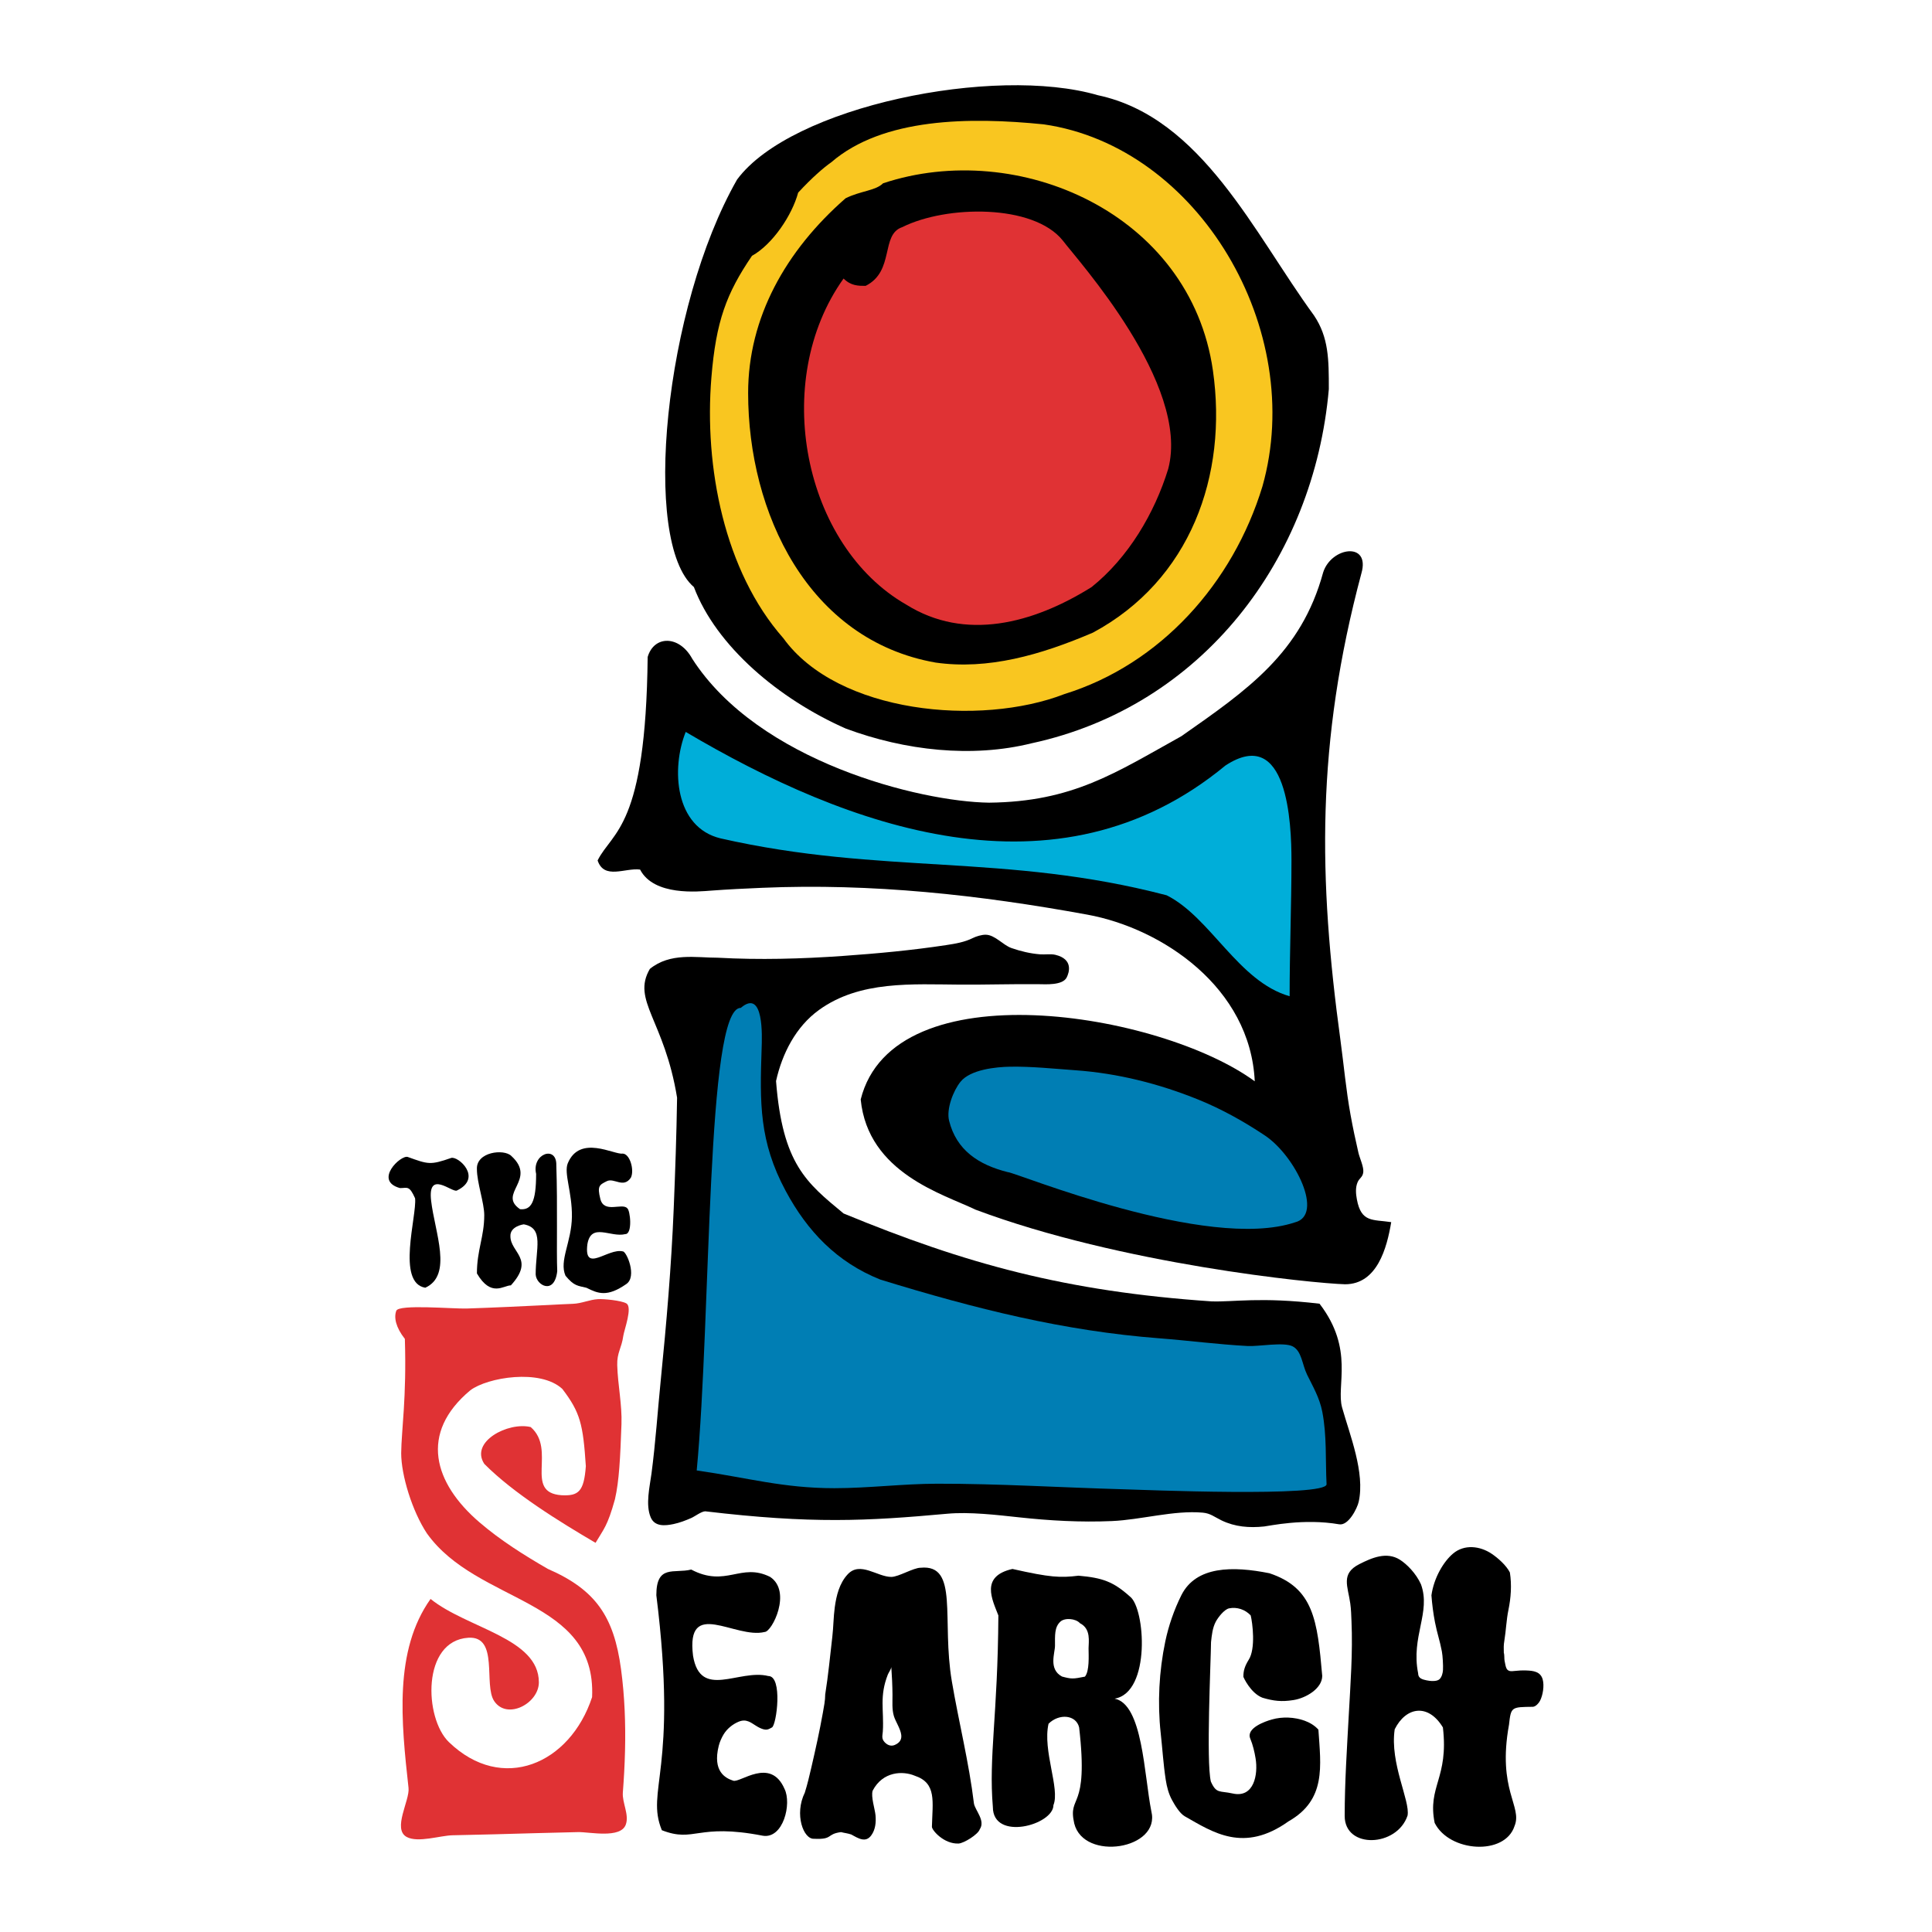
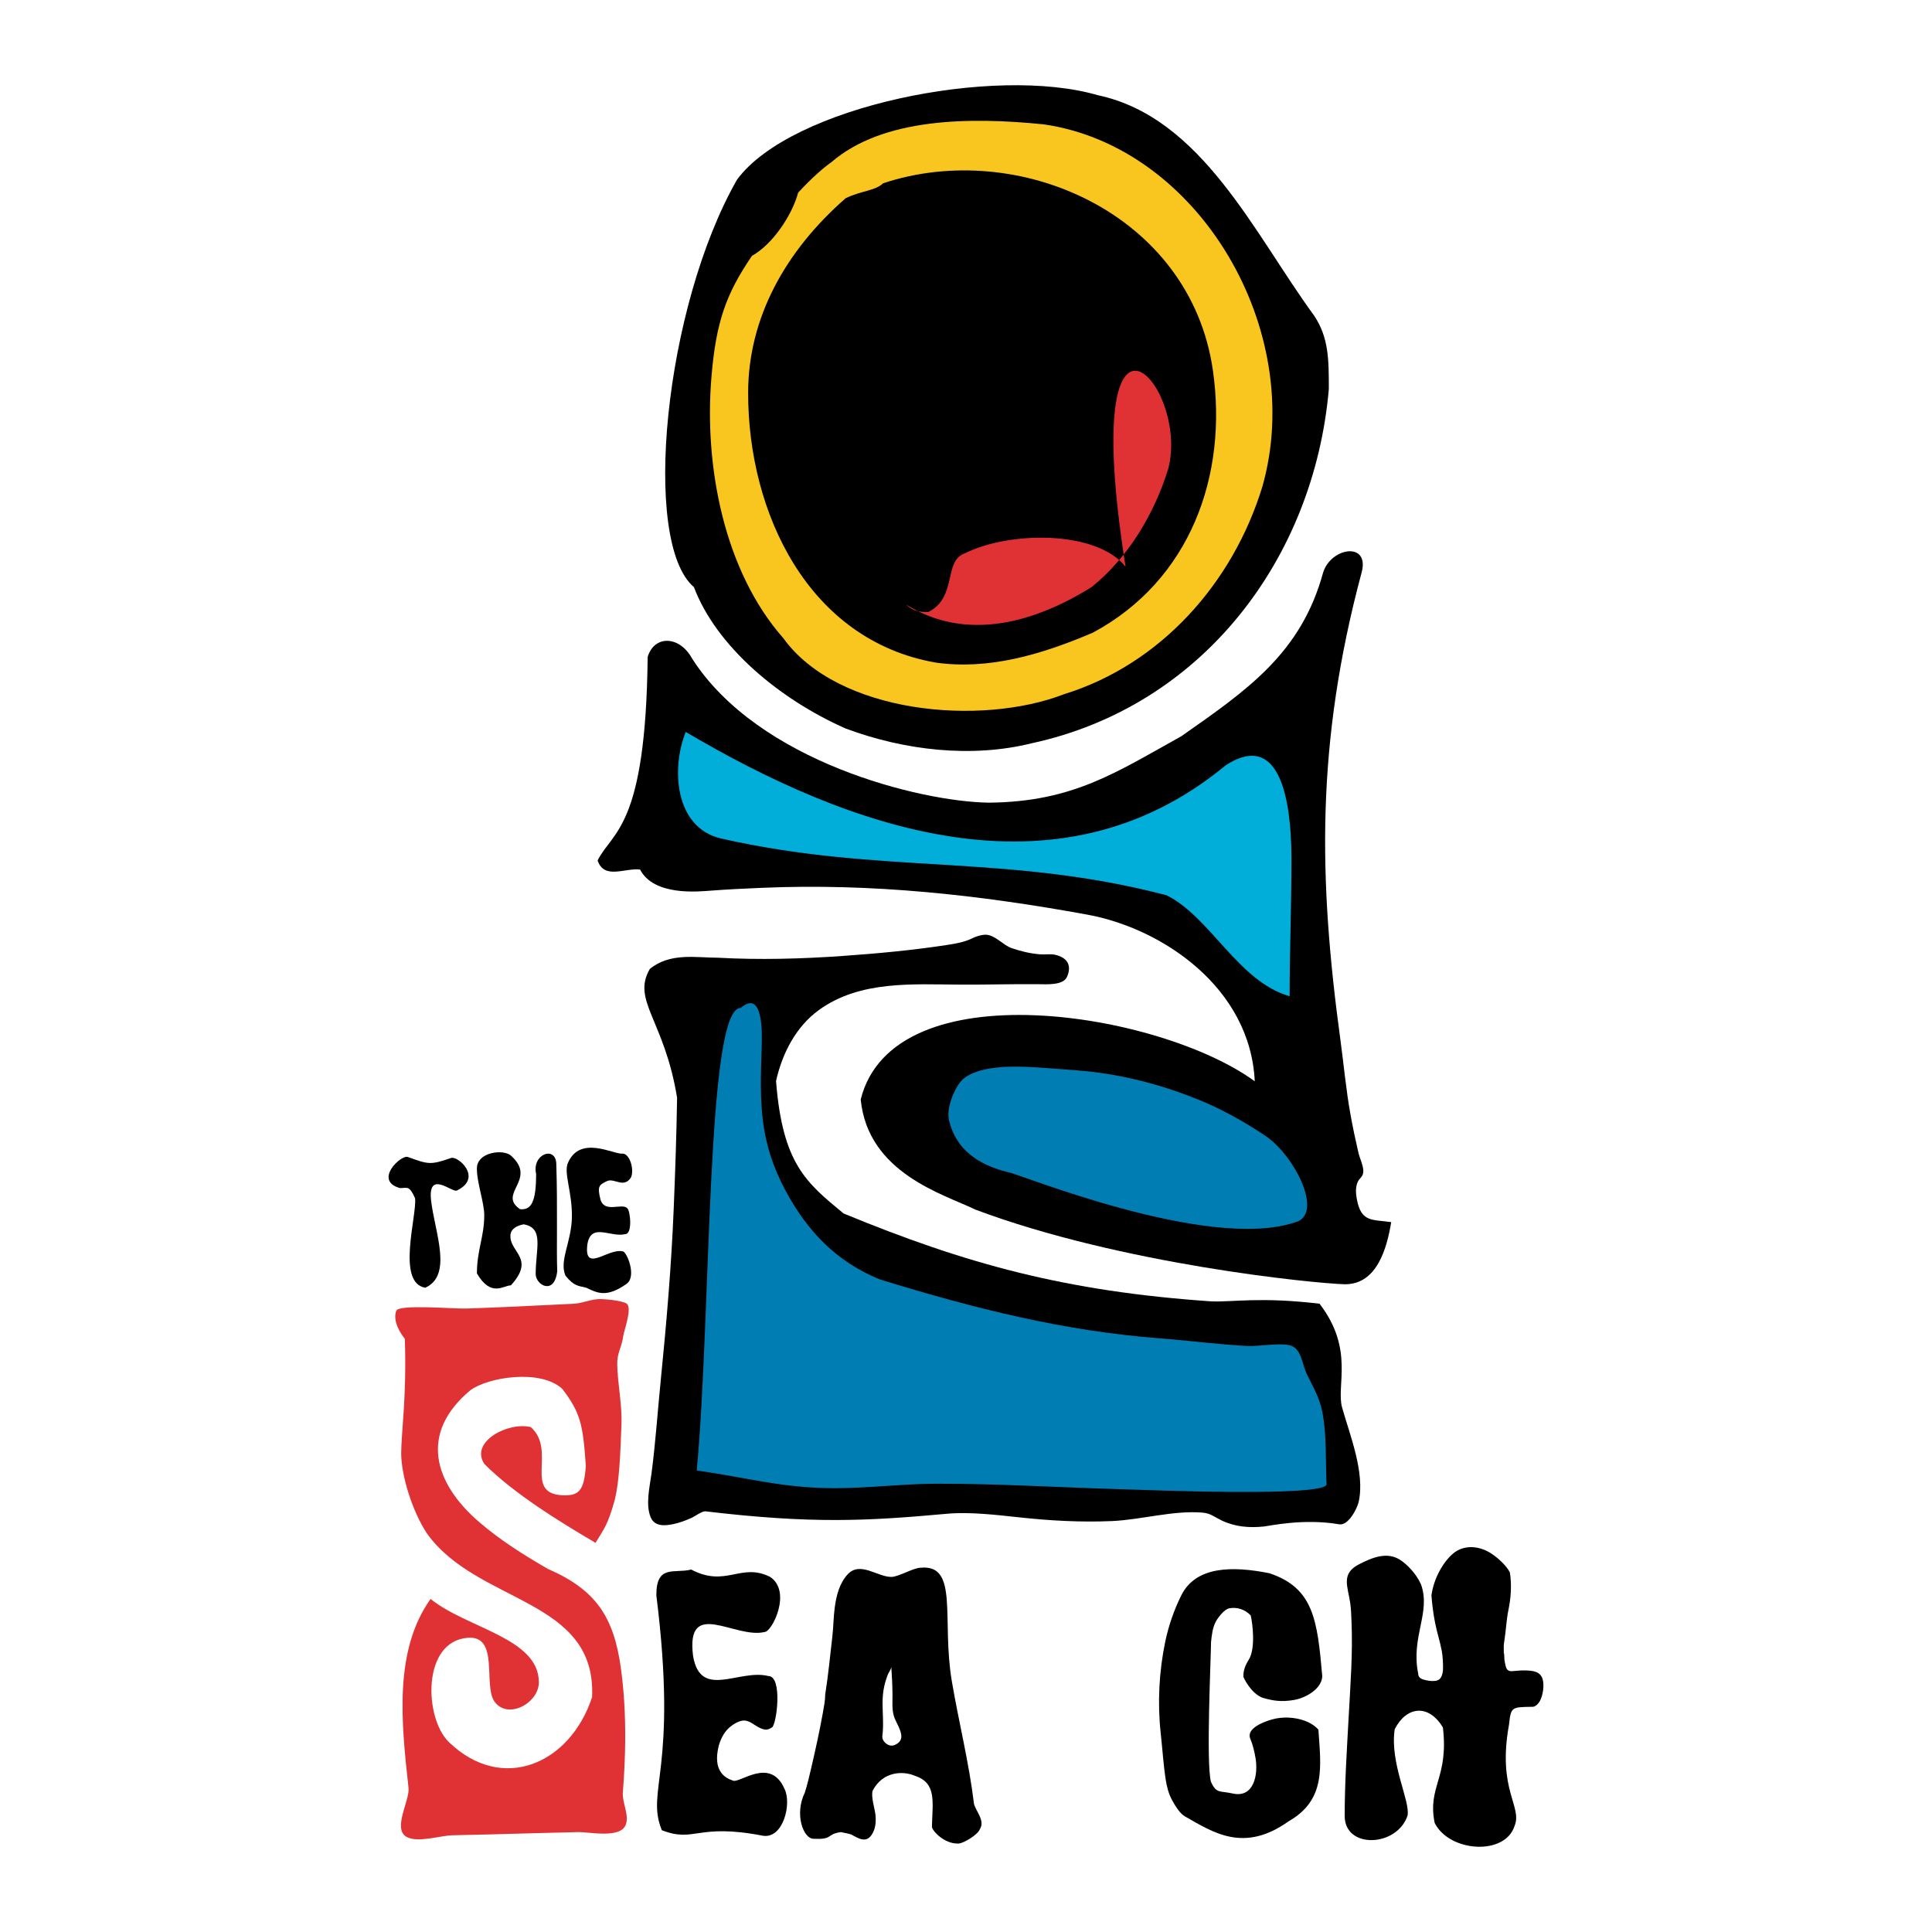
<svg xmlns="http://www.w3.org/2000/svg" version="1.0" id="Layer_1" x="0px" y="0px" width="192.756px" height="192.756px" viewBox="0 0 192.756 192.756" enable-background="new 0 0 192.756 192.756" xml:space="preserve">
  <g>
    <polygon fill-rule="evenodd" clip-rule="evenodd" fill="#FFFFFF" points="0,0 192.756,0 192.756,192.756 0,192.756 0,0  " />
    <path fill-rule="evenodd" clip-rule="evenodd" d="M73.537,17.917c5.402-7.312,25.669-11.434,36.004-8.416   c10.382,2.208,15.621,13.866,21.552,21.963c1.484,2.208,1.484,4.417,1.484,7.362c-1.484,16.931-12.605,31.653-29.661,35.333   c-5.931,1.472-12.604,0.737-18.537-1.472c-6.673-2.945-12.923-8.225-15.147-14.114C63.974,54.112,66.264,30.646,73.537,17.917   L73.537,17.917z" />
    <path fill-rule="evenodd" clip-rule="evenodd" d="M71.623,95.552c4.155,0.229,8.34,0.115,12.489-0.179   c3.431-0.242,6.872-0.561,10.279-1.079c0.918-0.14,1.837-0.288,2.674-0.709c0.336-0.169,0.888-0.331,1.266-0.328   c0.943,0.007,1.724,1.031,2.589,1.332c0.922,0.321,1.868,0.546,2.842,0.624c0.481,0.039,1.071-0.061,1.533,0.049   c1.823,0.436,1.371,1.791,1.124,2.268c-0.414,0.793-2.087,0.67-2.8,0.663c-2.593-0.027-5.172,0.058-7.769,0.043   c-4.839-0.028-10.057-0.425-14.146,2.533c-2.303,1.666-3.668,4.347-4.278,7.087c0.646,8.287,3.032,10.146,6.739,13.213   c12.209,5.036,22.18,7.777,36.699,8.769c2.226,0.08,4.839-0.467,10.786,0.233c3.499,4.548,1.637,8.182,2.253,10.363   c0.774,2.744,2.296,6.495,1.657,9.391c-0.141,0.644-1.018,2.414-1.948,2.255c-3.541-0.611-6.961,0.162-7.494,0.217   c-1.469,0.153-2.893,0.044-4.24-0.604c-0.731-0.354-1.102-0.706-1.883-0.776c-2.866-0.257-6.157,0.716-9.066,0.84   c-3.094,0.133-6.183-0.037-9.26-0.373c-2.235-0.242-4.946-0.56-7.157-0.359c-8.058,0.733-13.529,1.019-24.148-0.242   c-0.374,0-1.052,0.521-1.401,0.671c-0.566,0.248-1.155,0.473-1.761,0.601c-0.857,0.18-1.881,0.275-2.281-0.671   c-0.537-1.269-0.093-3.067,0.079-4.368c0.409-3.1,0.611-6.203,0.924-9.311c0.571-5.694,1.06-11.406,1.293-17.126   c0.15-3.687,0.281-7.371,0.336-11.061c-1.261-7.758-4.559-9.698-2.716-12.85C66.871,95.018,69.425,95.552,71.623,95.552   L71.623,95.552z" />
    <path fill-rule="evenodd" clip-rule="evenodd" d="M133.738,103.788c0.338,2.481,0.555,4.965,1.005,7.433   c0.231,1.274,0.497,2.541,0.791,3.803c0.123,0.525,0.543,1.401,0.481,1.923c-0.062,0.529-0.389,0.567-0.576,1.025   c-0.218,0.531-0.167,1.133-0.063,1.692c0.432,2.335,1.59,1.989,3.426,2.269c-0.429,2.571-1.396,6.199-4.609,6.199   c-3.179-0.091-22.344-1.998-36.877-7.448c-3.179-1.544-10.718-3.633-11.444-10.99c3.27-13.081,29.882-8.72,39.315-1.812   c-0.439-9.361-9.249-15.266-16.698-16.627c-10.808-1.977-21.477-3.146-32.472-2.677c-1.693,0.072-3.388,0.153-5.079,0.28   c-1.238,0.093-5.694,0.564-7.077-2.101c-1.48-0.197-3.589,1.047-4.237-0.913c1.465-2.93,4.811-3.218,4.993-20.295   c0.636-2.179,3.166-2.184,4.451,0.182c6.593,10.255,22.708,14.26,29.611,14.352c8.355-0.091,12.59-2.968,19.183-6.63   c6.613-4.633,11.954-8.292,14.152-16.351c0.817-2.543,4.724-3.088,3.815,0.091C131.286,74.178,131.541,87.672,133.738,103.788   L133.738,103.788z" />
    <path fill-rule="evenodd" clip-rule="evenodd" d="M88.925,157.329c0.732,0,2.198-0.916,2.931-0.916   c3.845-0.367,2.06,5.174,3.113,11.354c0.698,4.097,1.704,8.064,2.203,12.18c0.126,0.684,1.164,1.704,0.578,2.561   c-0.157,0.509-1.584,1.398-2.118,1.422c-1.455,0.062-2.664-1.329-2.655-1.676c0.063-2.527,0.491-4.355-1.707-5.088   c-1.2-0.506-3.192-0.443-4.203,1.485c-0.196,0.587,0.231,1.863,0.284,2.465c0.062,0.695-0.006,1.423-0.425,1.998   c-0.558,0.767-1.282,0.309-1.988-0.083c-0.33-0.118-0.693-0.152-1.032-0.24c-1.485,0.19-0.758,0.759-2.686,0.664   c-1.058,0.07-1.992-2.435-0.923-4.605c0.258-0.823,0.458-1.672,0.652-2.512c0.419-1.812,0.823-3.625,1.149-5.458   c0.105-0.597,0.234-1.222,0.234-1.83c0.306-1.912,0.486-3.839,0.71-5.761c0.114-0.975,0.11-1.953,0.243-2.928   c0.159-1.169,0.459-2.396,1.287-3.288C85.816,155.732,87.522,157.329,88.925,157.329L88.925,157.329z" />
    <path fill-rule="evenodd" clip-rule="evenodd" fill="#E03234" d="M46.924,138.709c-5.128,4.278-3.653,9.258,0.918,13.178   c2.084,1.787,4.442,3.273,6.812,4.64c4.785,2.085,6.598,4.752,7.307,10.011c0.364,2.708,0.465,5.446,0.397,8.177   c-0.034,1.378-0.111,2.755-0.217,4.13c-0.078,1.022,0.661,2.221,0.289,3.209c-0.53,1.407-3.608,0.713-4.756,0.735   c-1.394,0.03-2.788,0.064-4.181,0.104c-2.781,0.076-5.562,0.161-8.344,0.213c-1.215,0.022-3.451,0.776-4.573,0.168   c-1.448-0.787,0.319-3.653,0.183-4.884c-0.733-6.64-1.465-13.699,2.198-18.863c3.662,2.95,10.803,3.895,10.805,8.317   c0.001,2.102-3.165,3.793-4.455,1.876c-1.091-1.618,0.5-6.513-2.577-6.322c-4.66,0.29-4.422,8.019-1.942,10.414   c5.311,5.127,12.087,2.198,14.285-4.49c0.45-9.896-11.437-9.261-16.48-16.334c-1.465-2.213-2.567-5.796-2.567-8.009   c0.025-2.334,0.55-5.493,0.367-11.397c-0.916-1.159-1.106-2.148-0.855-2.808c0.257-0.67,5.668-0.178,7.029-0.223   c2.757-0.091,5.513-0.224,8.268-0.358c0.774-0.038,1.548-0.084,2.322-0.111c0.884-0.032,1.645-0.417,2.527-0.468   c0.555-0.032,2.303,0.133,2.808,0.428c0.642,0.374-0.225,2.659-0.305,3.235c-0.172,1.243-0.64,1.663-0.606,2.924   c0.053,1.949,0.493,3.946,0.423,5.89c-0.123,3.381-0.229,5.651-0.65,7.489c-0.754,2.715-1.121,2.961-1.936,4.35   c-3.576-2.1-8.167-4.924-11.097-7.875c-1.465-2.212,2.377-4.221,4.628-3.676c2.611,2.267-0.721,6.528,3.062,6.8   c1.711,0.092,2.251-0.362,2.438-2.899c-0.277-4.173-0.547-5.352-2.348-7.709C53.905,136.54,48.634,137.419,46.924,138.709   L46.924,138.709z" />
    <path fill-rule="evenodd" clip-rule="evenodd" d="M74.681,171.75c-0.295-0.117-0.6-0.137-0.996,0.029   c-0.595,0.249-1.147,0.7-1.484,1.252c-0.208,0.343-0.394,0.759-0.491,1.146c-0.641,2.562,0.671,3.235,1.435,3.479   c0.671,0.274,3.724-2.411,5.127,0.823c0.733,1.467-0.122,5.006-2.167,4.671c-6.594-1.281-6.777,0.733-10.073-0.549   c-1.648-4.029,1.649-5.86-0.549-23.443c0-3.113,1.77-2.136,3.479-2.563c3.48,1.832,4.944-0.732,7.875,0.733   c2.199,1.465,0.184,5.494-0.548,5.494c-2.931,0.732-7.875-3.48-7.143,2.381c0.732,4.396,4.578,1.282,7.508,2.014   c1.465,0,0.825,4.883,0.367,5.129c-0.329,0.175-0.477,0.288-0.892,0.172c-0.261-0.074-0.548-0.235-0.775-0.384   C75.113,171.977,74.899,171.836,74.681,171.75L74.681,171.75z" />
    <path fill-rule="evenodd" clip-rule="evenodd" fill="#FFFFFF" d="M89.918,173.091c-0.071-0.612-0.572-1.33-0.736-1.882   c-0.204-0.682-0.131-1.431-0.138-2.132c-0.008-0.925-0.053-1.851-0.119-2.774c0.013,0.186-0.273,0.584-0.344,0.764   c-0.104,0.262-0.192,0.529-0.268,0.802c-0.125,0.454-0.203,0.921-0.237,1.391c-0.063,0.883,0.028,1.767,0.026,2.65   c-0.001,0.287,0.001,0.571-0.024,0.856c-0.037,0.418-0.14,0.69,0.165,1.032c0.271,0.303,0.641,0.466,1.035,0.294   C89.825,173.854,89.965,173.495,89.918,173.091L89.918,173.091z" />
-     <path fill-rule="evenodd" clip-rule="evenodd" d="M99.608,161.176c-0.611-1.589-1.832-3.908,1.404-4.641   c3.784,0.854,4.767,0.894,6.592,0.672c2.402,0.212,3.47,0.594,5.128,2.078c1.526,1.135,2.115,9.574-1.526,10.191   c2.809,0.551,2.932,7.569,3.663,11.232c0.953,3.808-6.739,5.028-7.691,1.222c-0.671-2.992,1.466-1.1,0.488-9.584   c-0.306-1.282-2.014-1.405-3.053-0.367c-0.609,2.686,1.16,6.471,0.489,8.119c0,1.984-6.044,3.632-6.044,0.183   C98.631,175.215,99.547,171.186,99.608,161.176L99.608,161.176z" />
    <path fill-rule="evenodd" clip-rule="evenodd" fill="#FFFFFF" d="M105.257,164.193c0-1.031-0.065-1.855,0.545-2.409   c0.438-0.396,1.522-0.314,1.948,0.166c1.125,0.567,0.854,1.879,0.856,2.493c0.005,0.74,0.103,2.278-0.362,2.836   c-1.202,0.244-1.352,0.239-2.286-0.009C104.585,166.537,105.257,164.927,105.257,164.193L105.257,164.193z" />
    <path fill-rule="evenodd" clip-rule="evenodd" d="M124.054,167.306c-0.01-0.611,0.139-1.075,0.521-1.698   c0.727-1.108,0.386-3.718,0.208-4.434c-0.548-0.592-1.369-0.869-2.158-0.708c-0.484,0.099-1.113,0.925-1.327,1.331   c-0.33,0.623-0.398,1.349-0.474,2.037c-0.016,1.868-0.496,11.949-0.016,13.914c0.553,1.24,0.864,0.897,2.181,1.19   c2.126,0.473,2.545-1.901,2.282-3.494c-0.107-0.656-0.275-1.367-0.532-1.982c-0.443-1.062,1.51-1.727,2.162-1.911   c1.046-0.293,2.237-0.243,3.262,0.125c0.504,0.18,1.017,0.485,1.374,0.894c0.241,3.637,0.796,6.997-2.979,9.145   c-4.468,3.187-7.526,1.106-10.365-0.509c-0.494-0.282-0.992-1.122-1.257-1.608c-0.344-0.63-0.521-1.326-0.631-2.031   c-0.237-1.53-0.33-3.096-0.5-4.636c-0.333-3.022-0.168-6.189,0.457-9.169c0.332-1.575,0.88-3.16,1.6-4.602   c1.467-2.929,5.128-2.929,8.791-2.196c4.396,1.465,4.78,4.661,5.266,10.238c0,1.255-1.606,2.213-2.863,2.413   c-1.193,0.191-1.989,0.094-3.095-0.23C124.748,168.916,124.054,167.317,124.054,167.306L124.054,167.306z" />
-     <path fill-rule="evenodd" clip-rule="evenodd" fill="#36C0C8" d="M150.093,178.206v0.732c0-0.732,0-2.196,0-2.929   C150.093,176.742,150.093,177.475,150.093,178.206L150.093,178.206z" />
-     <path fill-rule="evenodd" clip-rule="evenodd" fill="#36C0C8" d="M150.093,174.544v0.732c0-0.732,0-1.465,0-2.197   C150.093,173.812,150.093,173.812,150.093,174.544L150.093,174.544z" />
    <path fill-rule="evenodd" clip-rule="evenodd" d="M143.959,172.347c-1.467-2.427-3.684-2.067-4.809,0.183   c-0.504,3.389,1.558,7.143,1.282,8.608c-1.054,3.16-6.272,3.356-6.272,0.045c0-3.366,0.227-6.729,0.408-10.088   c0.168-3.098,0.408-6.229,0.271-9.331c-0.025-0.592-0.039-1.192-0.121-1.779c-0.238-1.721-0.975-2.979,0.899-3.929   c1.257-0.638,2.729-1.277,4.053-0.441c0.688,0.437,1.605,1.354,2.1,2.451c1.017,2.802-1.016,5.216-0.283,8.879   c0,0.529,0.462,0.618,0.859,0.706c0.306,0.068,0.992,0.139,1.264-0.109c0.24-0.22,0.339-0.619,0.357-0.935   c0.025-0.443-0.028-1.406-0.11-1.839c-0.214-1.138-0.468-1.775-0.688-2.912c-0.173-0.885-0.287-1.791-0.355-2.691   c0.247-1.758,1.212-3.369,2.157-4.165c1.124-0.948,2.686-0.763,3.848,0.016c0.642,0.431,1.471,1.169,1.823,1.871   c0.194,1.256,0.106,2.517-0.15,3.758c-0.2,0.96-0.239,2.059-0.4,3.025c-0.094,0.558-0.056,0.714-0.056,1.235   c0.074,0.186,0.033,0.604,0.076,0.793c0.136,0.59,0.094,1.138,0.906,1.021c0.421-0.044,0.843-0.075,1.265-0.057   c0.697,0.027,1.415,0.108,1.632,0.896c0.172,0.623,0.023,1.567-0.271,2.136c-0.121,0.231-0.41,0.562-0.695,0.593   c-2.17,0.027-2.196,0-2.395,1.784c-1.191,6.547,1.372,8.151,0.549,10.118c-0.962,2.977-6.502,2.609-7.967-0.319   C142.401,178.206,144.553,177.429,143.959,172.347L143.959,172.347z" />
    <path fill-rule="evenodd" clip-rule="evenodd" d="M43.013,119.799c0.368,3.159,2.182,7.417-0.582,8.678   c-2.91-0.487-0.824-7.177-1.018-8.923c-0.583-1.31-0.771-1.018-1.503-1.018c-2.667-0.728,0.086-3.351,0.776-3.104   c2.037,0.729,2.23,0.827,4.316,0.1c0.691-0.241,3.2,1.986,0.582,3.247C45.109,119.016,42.647,116.652,43.013,119.799   L43.013,119.799z" />
    <path fill-rule="evenodd" clip-rule="evenodd" fill="#00AED9" d="M128.85,85.843c0,4.396-0.184,9.157-0.184,13.552   c-5.128-1.465-7.875-7.875-12.27-10.072c-16.116-4.212-28.387-2.015-44.503-5.677c-4.578-1.099-4.944-6.959-3.479-10.623   c16.116,9.523,36.993,17.276,53.843,3.357C128.483,72.292,128.85,82.181,128.85,85.843L128.85,85.843z" />
    <path fill-rule="evenodd" clip-rule="evenodd" fill="#007EB4" d="M130.404,137.142c0.567,1.169,1.244,2.283,1.522,3.715   c0.462,2.378,0.306,4.813,0.425,7.221c0.066,1.327-18.642,0.553-20.345,0.505c-6.174-0.173-12.34-0.562-18.517-0.553   c-3.417,0.007-6.838,0.447-10.242,0.447c-5.128,0-8.607-1.037-13.736-1.771c1.465-15.383,0.917-46.211,4.396-46.15   c2.327-1.982,2.12,2.888,2.082,4.021c-0.186,5.468-0.251,9.306,2.4,14.243c2.169,4.039,5.115,7.113,9.436,8.842   c9.523,2.93,18.313,5.128,27.837,5.86c2.946,0.227,5.88,0.615,8.831,0.771c1.061,0.058,3.591-0.421,4.473,0.032   C129.878,134.791,129.907,136.119,130.404,137.142L130.404,137.142z" />
    <path fill-rule="evenodd" clip-rule="evenodd" fill="#007EB4" d="M126.191,113.282c3.048,2.031,5.936,7.94,3.005,8.673   c-8.79,2.931-27.912-5.01-28.644-5.01c-2.931-0.733-5.128-2.198-5.86-5.128c-0.292-1.166,0.418-3.001,1.139-3.89   c0.989-1.222,3.535-1.479,4.945-1.502c2.158-0.036,4.344,0.2,6.495,0.353c4.238,0.299,8.359,1.338,12.297,2.934   C121.889,110.652,124.109,111.895,126.191,113.282L126.191,113.282z" />
    <path fill-rule="evenodd" clip-rule="evenodd" d="M50.924,123.342c0,1.637,2.473,2.242,0.046,4.898   c-0.733,0-1.969,1.236-3.388-1.19c0-2.338,0.732-3.653,0.732-5.814c0-1.227-0.732-3.253-0.732-4.579   c-0.092-1.739,2.701-2.061,3.434-1.327c2.609,2.381-1.419,3.754,0.87,5.311c1.106,0.104,1.603-0.687,1.603-3.524   c-0.458-2.016,2.061-2.885,2.015-0.871c0.138,4.121,0.004,8.578,0.092,10.576c-0.275,2.428-2.106,1.42-2.152,0.321   c0-2.564,0.87-4.625-1.19-4.991C52.252,122.15,50.878,122.334,50.924,123.342L50.924,123.342z" />
    <path fill-rule="evenodd" clip-rule="evenodd" d="M59.895,119.618c-0.324-1.293-0.095-1.402,0.644-1.771   c0.738-0.369,1.664,0.755,2.403-0.353c0.369-0.738-0.092-2.4-0.831-2.4c-0.835,0.134-4.264-1.924-5.464,0.968   c-0.405,0.992,0.438,2.878,0.413,5.311c-0.027,2.547-1.299,4.394-0.641,5.906c0.87,1.054,1.23,0.988,2.092,1.203   c1.159,0.583,2.075,0.949,3.97-0.369c1.108-0.738,0.031-3.26-0.338-3.26c-1.478-0.37-3.909,2.244-3.54-0.71   c0.37-2.217,2.309-0.646,3.785-1.016c0.739,0,0.498-2.396,0.185-2.586C62.062,119.987,60.264,121.095,59.895,119.618   L59.895,119.618z" />
    <path fill-rule="evenodd" clip-rule="evenodd" fill="#F9C620" d="M70.977,37.658c0.457-5.594,1.495-8.385,4.047-12.133   c2.059-1.143,4.001-4.049,4.608-6.306c1.346-1.459,2.539-2.496,3.301-3.026c5.158-4.457,13.831-4.529,21.199-3.786   c15.473,2.228,26.24,20.532,21.819,36.129c-2.946,9.656-10.179,17.742-19.757,20.713c-8.402,3.258-22.618,1.941-28.042-5.577   C72.26,56.988,70.241,46.57,70.977,37.658L70.977,37.658z" />
    <path fill-rule="evenodd" clip-rule="evenodd" d="M74.641,39.208c0-7.508,3.74-14.195,9.722-19.425   c1.497-0.747,2.993-0.747,3.741-1.495c13.462-4.482,30.664,2.988,32.909,18.679c1.496,10.459-2.245,20.92-11.968,26.149   c-5.235,2.241-10.471,3.736-15.706,2.988C80.624,63.863,74.641,51.162,74.641,39.208L74.641,39.208z" />
-     <path fill-rule="evenodd" clip-rule="evenodd" fill="#E03234" d="M116.553,46.783c-1.363,4.429-3.986,8.86-7.648,11.791   c-5.86,3.663-12.622,5.416-18.482,1.752c-10.256-5.86-13.585-22.281-6.259-32.537c0.732,0.732,1.466,0.732,2.198,0.732   c2.93-1.465,1.464-5.128,3.662-5.861c4.396-2.197,13.082-2.323,16.012,1.339C107.47,25.912,118.782,38.338,116.553,46.783   L116.553,46.783z" />
+     <path fill-rule="evenodd" clip-rule="evenodd" fill="#E03234" d="M116.553,46.783c-1.363,4.429-3.986,8.86-7.648,11.791   c-5.86,3.663-12.622,5.416-18.482,1.752c0.732,0.732,1.466,0.732,2.198,0.732   c2.93-1.465,1.464-5.128,3.662-5.861c4.396-2.197,13.082-2.323,16.012,1.339C107.47,25.912,118.782,38.338,116.553,46.783   L116.553,46.783z" />
  </g>
</svg>